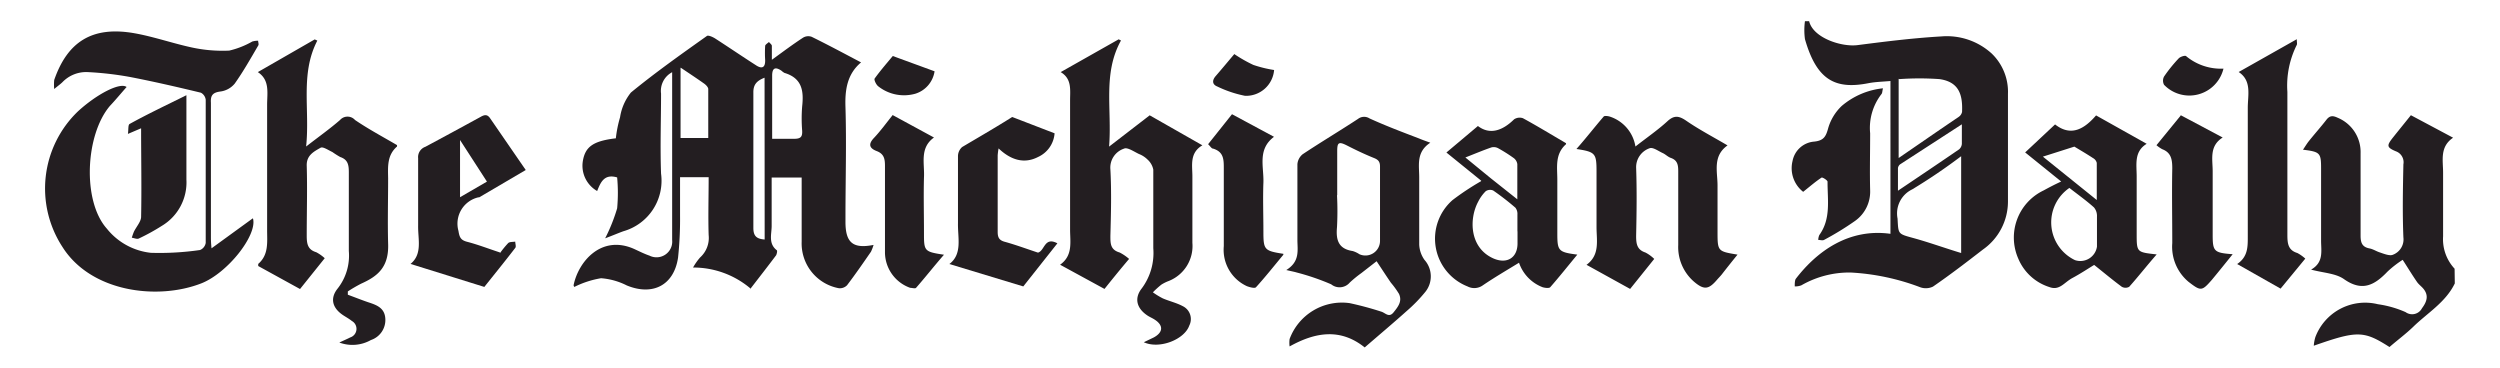
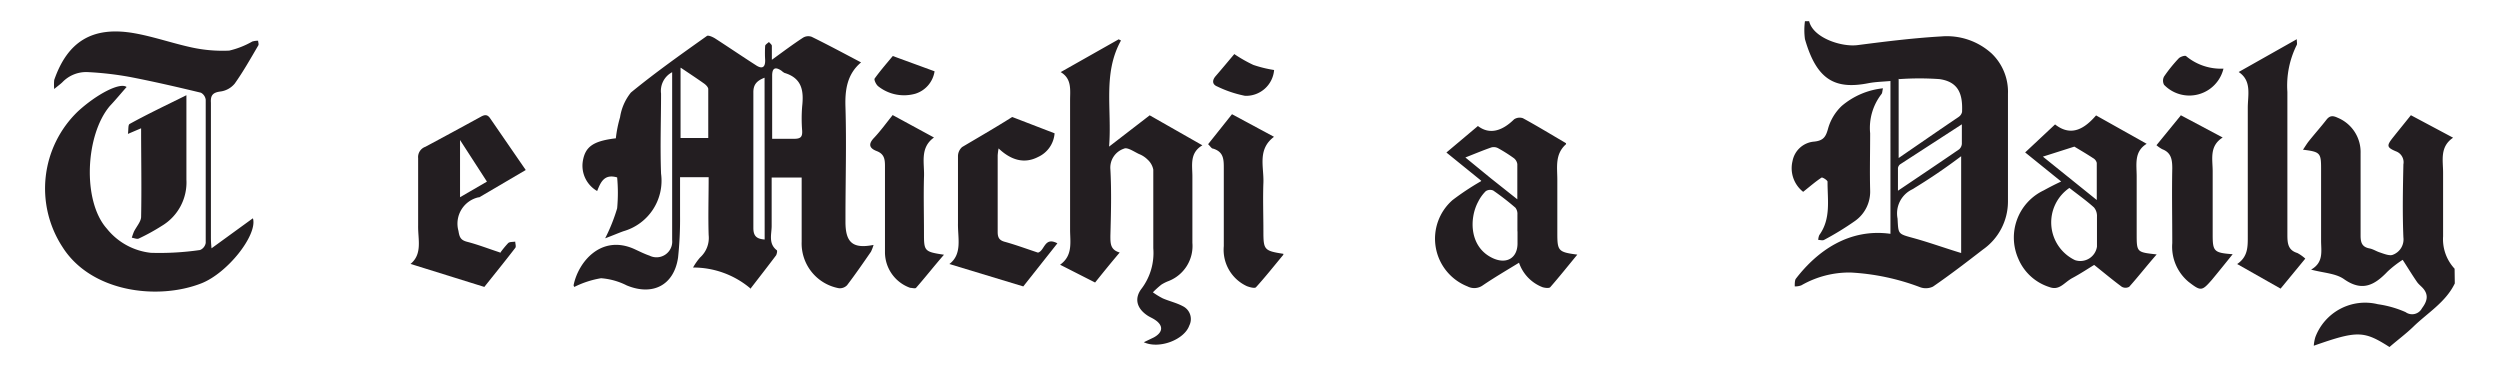
<svg xmlns="http://www.w3.org/2000/svg" id="Layer_1" data-name="Layer 1" viewBox="0 0 249.98 36.83">
  <path d="M196.17,12.43l-6.17,4a.57.57,0,0,0-.22.38c0,.69,0,1.38,0,2.26,2.17-1.46,4.15-2.79,6.12-4.14a.81.81,0,0,0,.27-.55c0-.61,0-1.22,0-2m-6.32-4.5v7.92c2.07-1.42,4-2.76,6-4.11a.8.8,0,0,0,.34-.5c.07-1.65-.26-3-2.26-3.28a28.44,28.44,0,0,0-4,0M196.1,25.3V15.62a56.57,56.57,0,0,1-4.9,3.32,2.66,2.66,0,0,0-1.46,2.91c.09,1.56,0,1.52,1.57,1.95s3.14,1,4.79,1.5M180.9,2.12c.39,1.66,3.22,2.6,4.85,2.39,2.79-.36,5.59-.71,8.39-.87a6.66,6.66,0,0,1,5,1.7,5.31,5.31,0,0,1,1.64,4.05c0,3.58,0,7.17,0,10.76a5.86,5.86,0,0,1-2.5,4.8c-1.63,1.26-3.27,2.52-5,3.71a1.65,1.65,0,0,1-1.28.06,23,23,0,0,0-6.94-1.47,9.62,9.62,0,0,0-4.94,1.28,1.76,1.76,0,0,1-.66.11c0-.25,0-.56.09-.74,2.17-2.84,5.38-5.09,9.48-4.52V8.1c-.75.07-1.49.08-2.21.22-3.36.66-5.18-.36-6.34-4.41a6.68,6.68,0,0,1,0-1.79Z" fill="#231e21" />
  <path d="M245.46,28.34c-.92,1.9-2.74,2.95-4.18,4.36-.74.71-1.57,1.32-2.35,2-2.57-1.64-3.21-1.66-7.57-.13a3.87,3.87,0,0,1,.16-.87,5.32,5.32,0,0,1,6.25-3.28,10.48,10.48,0,0,1,2.77.79,1.11,1.11,0,0,0,1.64-.39c.48-.64.7-1.27.14-1.95-.2-.24-.47-.43-.64-.68-.47-.68-.9-1.39-1.43-2.21a10.32,10.32,0,0,0-1.51,1.17c-1.28,1.34-2.52,2.06-4.36.76-.83-.58-2-.61-3.29-.95,1.28-.73,1-1.85,1-2.89,0-2.41,0-4.81,0-7.21,0-1.57-.09-1.68-1.81-1.89.23-.34.4-.63.62-.9.56-.7,1.17-1.38,1.72-2.09.34-.44.65-.43,1.12-.21a3.71,3.71,0,0,1,2.3,3.56q0,4.11,0,8.24c0,.69.15,1.13.89,1.27.36.07.69.29,1,.39s1,.39,1.32.25a1.64,1.64,0,0,0,1.07-1.75c-.1-2.43-.05-4.87,0-7.3a1.16,1.16,0,0,0-.75-1.3c-.95-.4-.93-.58-.26-1.42s1.17-1.45,1.76-2.19l4.22,2.25c-1.35.92-1,2.25-1,3.5,0,2.12,0,4.25,0,6.37a4.33,4.33,0,0,0,1.15,3.23Z" fill="#231e21" />
  <path d="M68.05,6.8v7h2.77c0-1.67,0-3.28,0-4.89,0-.19-.23-.42-.41-.55-.76-.54-1.54-1.05-2.34-1.59m8.38,1c-.77.3-1.13.68-1.12,1.48q0,6.78,0,13.55c0,.83.35,1.09,1.13,1.15Zm.76,6.11c.8,0,1.49,0,2.17,0s.86-.18.83-.81a15.17,15.17,0,0,1,0-2.43c.17-1.54,0-2.82-1.77-3.35a1.54,1.54,0,0,1-.3-.22c-.61-.41-.92-.28-.93.46,0,2.05,0,4.11,0,6.34m-2.14,15a8.85,8.85,0,0,0-5.77-2.12,5.81,5.81,0,0,1,.7-1,2.64,2.64,0,0,0,.86-2.25c-.06-1.9,0-3.8,0-5.78H68c0,1.31,0,2.58,0,3.85a36.4,36.4,0,0,1-.2,4.19c-.41,2.77-2.54,3.85-5.13,2.78a6.81,6.81,0,0,0-2.57-.72,9.4,9.4,0,0,0-2.65.86c0,.06-.11-.09-.09-.19.48-2.31,2.72-5,5.95-3.64.54.24,1.07.52,1.63.71A1.57,1.57,0,0,0,67.21,24c0-1,0-2.06,0-3.09V7.22a2.11,2.11,0,0,0-1.11,2.14c0,2.65-.1,5.31,0,8a5.25,5.25,0,0,1-3.76,5.76c-.53.19-1,.4-1.83.71a17.52,17.52,0,0,0,1.2-3,16.72,16.72,0,0,0,0-3.09c-1.3-.38-1.65.49-2,1.36a2.91,2.91,0,0,1-1.43-3c.24-1.41,1-2,3.3-2.27A12,12,0,0,1,62,11.73a5.18,5.18,0,0,1,1.09-2.48c2.44-2,5-3.81,7.59-5.65.14-.11.6.1.85.26,1.36.88,2.7,1.79,4.07,2.67.61.4.93.21.91-.53a10.91,10.91,0,0,1,0-1.4c0-.14.24-.27.38-.4.1.13.28.25.29.38,0,.4,0,.8,0,1.4,1.13-.82,2.09-1.54,3.1-2.2a1,1,0,0,1,.88-.1c1.63.8,3.25,1.67,4.94,2.56,0-.15,0-.06,0,0C84.7,7.41,84.48,9,84.54,10.72c.11,3.65,0,7.3,0,11v.47c0,2.07.74,2.71,2.81,2.3a4.45,4.45,0,0,1-.26.68c-.78,1.13-1.56,2.26-2.39,3.35a1,1,0,0,1-.82.3,4.55,4.55,0,0,1-3.72-4.64c0-2.12,0-4.23,0-6.43h-3c0,1.62,0,3.23,0,4.84,0,.82-.35,1.76.51,2.43.08.05,0,.38-.06.5-.84,1.12-1.7,2.22-2.61,3.4" fill="#231e21" />
  <path d="M25.31,21.9c.38,1.67-2.56,5.4-5.17,6.43-4.39,1.72-11.07.88-13.91-3.66A10.69,10.69,0,0,1,7.79,11.14C9.66,9.42,12,8.2,12.66,8.7,12.1,9.33,11.55,10,11,10.58c-2.46,2.87-2.8,9.51-.31,12.29a6.52,6.52,0,0,0,4.4,2.41A28.25,28.25,0,0,0,20,25a.93.93,0,0,0,.57-.71c0-4.77,0-9.55,0-14.32a.93.93,0,0,0-.48-.7c-2.37-.57-4.74-1.12-7.13-1.58a32.62,32.62,0,0,0-4.18-.48,3.29,3.29,0,0,0-2.53,1c-.19.19-.41.34-.83.69a4.84,4.84,0,0,1,0-.9c1.32-3.8,3.77-5.42,8-4.68,1.93.34,3.8,1,5.73,1.42a14.5,14.5,0,0,0,3.77.32,8.53,8.53,0,0,0,2.31-.91,2.14,2.14,0,0,1,.58-.08c0,.17.1.38,0,.5-.75,1.28-1.48,2.58-2.34,3.79a2.23,2.23,0,0,1-1.43.79c-.77.1-1,.39-.95,1.13,0,4.46,0,8.92,0,13.38,0,.27,0,.55.06,1.17l4.13-3" fill="#231e21" />
-   <path d="M30,28.9l-4.18-2.3c0-.09,0-.18,0-.21,1.06-.92.89-2.16.89-3.37,0-4.18,0-8.36,0-12.54,0-1.19.29-2.47-.93-3.27l5.69-3.27.26.12C30,7.39,31,10.93,30.61,14.65,31.9,13.65,33,12.87,34,12A1,1,0,0,1,35.5,12c1.34.91,2.78,1.68,4.2,2.51,0,0,0,.12,0,.14-1,.87-.91,2-.89,3.17,0,2.19-.06,4.37,0,6.55.09,2.39-1.1,3.28-2.71,4a14.62,14.62,0,0,0-1.32.77l0,.33c.68.25,1.36.52,2,.74.86.28,1.69.56,1.75,1.66A2.11,2.11,0,0,1,37.09,34a3.75,3.75,0,0,1-3.16.25c.49-.23.8-.36,1.09-.51a.9.9,0,0,0,.17-1.64c-.26-.21-.57-.38-.86-.57-1.09-.71-1.37-1.69-.56-2.69a5.33,5.33,0,0,0,1.11-3.75c0-2.62,0-5.24,0-7.86,0-.72-.08-1.27-.86-1.53a8.62,8.62,0,0,1-.79-.5c-.39-.18-.94-.56-1.17-.43-.66.38-1.42.75-1.39,1.79.07,2.34,0,4.68,0,7,0,.79.08,1.4.95,1.66a4,4,0,0,1,.85.6L30,28.9" fill="#231e21" />
-   <path d="M106,26.47c1.3-.92,1-2.26,1-3.51,0-4.31,0-8.62,0-12.92,0-1.06.19-2.16-.94-2.83l5.8-3.28.23.12c-1.84,3.31-.89,6.86-1.19,10.61l4.06-3.13,5.27,3c-1.3.76-1,2-1,3.11,0,2.21,0,4.43,0,6.65a3.76,3.76,0,0,1-2.35,3.8,4,4,0,0,0-.75.37,8.82,8.82,0,0,0-.85.77,7.33,7.33,0,0,0,1,.61c.65.28,1.37.44,2,.78a1.43,1.43,0,0,1,.64,1.93c-.49,1.41-3,2.39-4.55,1.67l1-.48c.92-.5,1-1.19.09-1.78-.21-.14-.45-.24-.66-.37-1.12-.71-1.44-1.74-.62-2.77a5.93,5.93,0,0,0,1.14-4c0-2.62,0-5.24,0-7.86a1.82,1.82,0,0,0-.57-1,2.51,2.51,0,0,0-.86-.56c-.49-.23-1.16-.7-1.49-.54a2,2,0,0,0-1.37,2.08c.12,2.21.06,4.43,0,6.65,0,.77,0,1.39.93,1.66a4.62,4.62,0,0,1,.94.64c-.85,1-1.66,2-2.46,3L106,26.47" fill="#231e21" />
-   <path d="M133.69,19.52a30.65,30.65,0,0,1,0,3.18c-.12,1.27.12,2.18,1.56,2.4a2.47,2.47,0,0,1,.68.32,1.46,1.46,0,0,0,2.06-1.3c0-2.49,0-5,0-7.48,0-.51-.21-.69-.65-.86-.89-.36-1.77-.78-2.63-1.22s-1-.31-1,.56c0,1.47,0,2.94,0,4.4M128.62,27c1.39-.86,1.11-2,1.11-3,0-2.53,0-5.06,0-7.58a1.43,1.43,0,0,1,.53-1c1.82-1.21,3.7-2.33,5.53-3.53a1,1,0,0,1,1.15-.05c1.62.74,3.29,1.37,4.94,2,.3.13.62.24,1.14.43-1.43.93-1.11,2.24-1.11,3.45,0,2.25,0,4.49,0,6.74a2.85,2.85,0,0,0,.53,1.53,2.47,2.47,0,0,1,.11,3.16,15,15,0,0,1-1.88,1.94c-1.37,1.23-2.78,2.41-4.21,3.65-2.41-1.93-4.91-1.55-7.51-.1a2.86,2.86,0,0,1,0-.74,5.58,5.58,0,0,1,6-3.59,32.06,32.06,0,0,1,3.16.85c.4.11.77.65,1.23.08s.89-1.11.55-1.85a8.58,8.58,0,0,0-.81-1.12c-.46-.67-.9-1.35-1.43-2.15l-1.53,1.19a11.72,11.72,0,0,0-1.16.95,1.33,1.33,0,0,1-1.85.17,23.64,23.64,0,0,0-3.44-1.18c-.23-.07-.46-.11-1.06-.25" fill="#231e21" />
-   <path d="M157.63,14.9c1-1.13,1.82-2.2,2.73-3.25.08-.09.4-.05.58,0a3.77,3.77,0,0,1,2.59,3c1.15-.9,2.23-1.64,3.18-2.51.69-.64,1.17-.57,1.91-.06,1.28.88,2.66,1.6,4.12,2.46-1.51,1.07-1,2.62-1,4s0,3.06,0,4.59c0,2,0,2,2,2.33-.56.69-1.07,1.33-1.59,2-.14.17-.3.33-.44.49-.85,1-1.31,1.08-2.33.21a4.58,4.58,0,0,1-1.57-3.66c0-2.46,0-4.93,0-7.39,0-.62-.08-1.09-.74-1.32-.29-.1-.52-.35-.8-.48-.45-.2-1-.63-1.34-.48a2,2,0,0,0-1.33,1.92c.08,2.27.05,4.56,0,6.83,0,.78.07,1.39.93,1.67a3.72,3.72,0,0,1,.88.64l-2.41,3-4.36-2.41c1.36-1,1-2.43,1-3.77q0-2.76,0-5.52c0-1.85-.09-2-2-2.29" fill="#231e21" />
+   <path d="M106,26.47c1.3-.92,1-2.26,1-3.51,0-4.31,0-8.62,0-12.92,0-1.06.19-2.16-.94-2.83l5.8-3.28.23.12c-1.84,3.31-.89,6.86-1.19,10.61l4.06-3.13,5.27,3c-1.3.76-1,2-1,3.11,0,2.21,0,4.43,0,6.65a3.76,3.76,0,0,1-2.35,3.8,4,4,0,0,0-.75.37,8.82,8.82,0,0,0-.85.77,7.33,7.33,0,0,0,1,.61c.65.28,1.37.44,2,.78a1.43,1.43,0,0,1,.64,1.93c-.49,1.41-3,2.39-4.55,1.67l1-.48c.92-.5,1-1.19.09-1.78-.21-.14-.45-.24-.66-.37-1.12-.71-1.44-1.74-.62-2.77a5.93,5.93,0,0,0,1.14-4c0-2.62,0-5.24,0-7.86a1.82,1.82,0,0,0-.57-1,2.51,2.51,0,0,0-.86-.56c-.49-.23-1.16-.7-1.49-.54a2,2,0,0,0-1.37,2.08c.12,2.21.06,4.43,0,6.65,0,.77,0,1.39.93,1.66c-.85,1-1.66,2-2.46,3L106,26.47" fill="#231e21" />
  <path d="M146.53,15.75l2.53,2.07,2.66,2.11c0-1.3,0-2.41,0-3.52a.92.92,0,0,0-.34-.59,15,15,0,0,0-1.58-1,.92.92,0,0,0-.67-.08c-.84.29-1.67.64-2.59,1m5.19,7.39c0-.56,0-1.13,0-1.69a1,1,0,0,0-.2-.67,26.31,26.31,0,0,0-2.22-1.72.78.78,0,0,0-.75.07,4,4,0,0,0-.76,1.06c-.91,1.7-.87,4.56,1.48,5.64,1.35.62,2.46,0,2.46-1.48V23.14m-3.63-5.07-3.48-2.82,3.15-2.65c1.16.89,2.42.51,3.62-.67a1,1,0,0,1,.88-.11c1.45.79,2.86,1.65,4.31,2.5,0,0,0,.07,0,.1-1.13,1-.87,2.3-.87,3.55,0,1.78,0,3.56,0,5.34s.09,1.9,2,2.15c-.94,1.14-1.8,2.22-2.71,3.26-.11.12-.53.07-.76,0a4,4,0,0,1-2.36-2.45c-1.24.76-2.44,1.46-3.59,2.24a1.47,1.47,0,0,1-1.56.13A5.13,5.13,0,0,1,145.25,20a26.38,26.38,0,0,1,2.84-1.88" fill="#231e21" />
  <path d="M204.27,15.66,209.66,20c0-1.38,0-2.54,0-3.71a.75.75,0,0,0-.37-.48c-.67-.44-1.36-.84-1.87-1.15l-3.14,1m2.63,3.14a4.18,4.18,0,0,0,.57,7.21,1.68,1.68,0,0,0,2.2-1.35c0-1,0-2,0-3a1.33,1.33,0,0,0-.3-.92c-.78-.7-1.64-1.31-2.46-1.95m-4.43-3.54,3-2.81c1.65,1.3,3,.37,4.1-.9l5.06,2.84c-1.28.78-1,2.06-1,3.25,0,1.9,0,3.8,0,5.71s0,1.87,2,2.1c-1,1.14-1.83,2.21-2.75,3.24a.76.76,0,0,1-.73,0c-.88-.65-1.72-1.35-2.77-2.19-.55.33-1.34.86-2.18,1.31s-1.28,1.29-2.31.9a5,5,0,0,1-3.09-2.82,5.22,5.22,0,0,1,2.53-6.84c.51-.28,1-.54,1.75-.89l-3.59-2.9" fill="#231e21" />
  <path d="M46,19.72l2.69-1.56L46,14ZM50,25.3a9.91,9.91,0,0,1,.82-1c.15-.13.46-.1.7-.14,0,.21.11.5,0,.63-1.06,1.38-2.16,2.73-3.09,3.9l-7.38-2.3c1.22-1,.73-2.49.76-3.84,0-2.25,0-4.49,0-6.74a1.09,1.09,0,0,1,.72-1.13c1.87-1,3.71-2,5.54-3,.42-.24.68-.23.94.15L52.57,17l-4.65,2.73-.08,0a2.7,2.7,0,0,0-2,3.35c.1.62.21.92.84,1.09,1.09.28,2.14.69,3.3,1.07" fill="#231e21" />
  <path d="M223.67,26.42c1.12-.74,1.09-1.75,1.09-2.81,0-4.27,0-8.54,0-12.82,0-1.29.42-2.71-.91-3.59l5.81-3.28c0,.29.05.46,0,.57a9.08,9.08,0,0,0-.94,4.7c0,4.77,0,9.54,0,14.31,0,.86.08,1.52,1,1.8a3.93,3.93,0,0,1,.79.56l-2.47,3-4.36-2.47" fill="#231e21" />
  <path d="M101.27,11.72l4.18,1.61a2.83,2.83,0,0,1-1.66,2.37c-1.4.72-2.73.29-3.94-.86a6.57,6.57,0,0,0-.09.69c0,2.56,0,5.12,0,7.67,0,.63.22.86.79,1,1.1.31,2.18.71,3.24,1.06.68-.18.63-1.63,1.94-.93l-3.41,4.31L94.93,26.4c1.32-1,.83-2.61.86-4.06,0-2.24,0-4.48,0-6.73a1.23,1.23,0,0,1,.42-.91c1.69-1,3.42-2,5-3" fill="#231e21" />
  <path d="M218,11.49l4.25,2.26c-1.36.86-1,2.16-1,3.38,0,2.12,0,4.24,0,6.35,0,1.66.13,1.8,2,1.94-.74.92-1.4,1.74-2.08,2.56-1,1.14-1.1,1.15-2.31.22a4.57,4.57,0,0,1-1.65-3.89c0-2.49-.05-5,0-7.48,0-.88-.11-1.57-1-1.91a3.21,3.21,0,0,1-.58-.4l2.45-3" fill="#231e21" />
  <path d="M128.32,25.48c-.94,1.13-1.8,2.22-2.73,3.24-.12.14-.64,0-.92-.11a4,4,0,0,1-2.3-4c0-2.58,0-5.17,0-7.75,0-.91,0-1.67-1.07-2-.16,0-.28-.24-.5-.44l2.39-3,4.2,2.26c-1.68,1.26-1,3-1.06,4.59s0,3.24,0,4.86c0,1.85.08,1.95,2,2.25" fill="#231e21" />
  <path d="M89.23,11.49l4.16,2.26c-1.46,1.05-.92,2.6-1,4-.05,1.83,0,3.67,0,5.51s0,1.91,2,2.21c-1,1.15-1.86,2.25-2.79,3.31-.08.1-.42,0-.59,0a3.78,3.78,0,0,1-2.52-3.51c0-2.89,0-5.79,0-8.69,0-.68-.09-1.19-.82-1.47s-.89-.68-.27-1.33,1.22-1.48,1.85-2.26" fill="#231e21" />
  <path d="M180.3,19.18a3,3,0,0,1-1.06-3.08,2.39,2.39,0,0,1,2.15-1.94c1-.1,1.2-.54,1.43-1.4a5,5,0,0,1,1.33-2.16,7.57,7.57,0,0,1,4.13-1.77c-.07.3-.06.48-.15.58A5.52,5.52,0,0,0,187,13.33c0,1.9-.05,3.8,0,5.7a3.58,3.58,0,0,1-1.51,3.06,29.53,29.53,0,0,1-3.1,1.9c-.15.08-.39,0-.58,0a1.26,1.26,0,0,1,.11-.49c1.18-1.64.81-3.52.82-5.33,0-.15-.52-.47-.6-.41-.58.38-1.11.84-1.81,1.4" fill="#231e21" />
  <path d="M14.15,12.81l-1.36.58c.07-.44,0-.91.18-1,1.81-1,3.66-1.87,5.67-2.87v2.09c0,2.11,0,4.23,0,6.35a5.06,5.06,0,0,1-2.47,4.63,20.4,20.4,0,0,1-2.29,1.26c-.18.09-.47-.05-.7-.08a6.08,6.08,0,0,1,.21-.6c.24-.49.7-1,.72-1.46.06-2.92,0-5.84,0-8.9" fill="#231e21" />
  <path d="M123.41,5.4a14,14,0,0,0,1.91,1.09A12.26,12.26,0,0,0,127.4,7a2.81,2.81,0,0,1-2.91,2.58,11.47,11.47,0,0,1-2.79-.94c-.45-.18-.53-.56-.17-1,.65-.75,1.28-1.51,1.88-2.22" fill="#231e21" />
  <path d="M222.33,6.86a3.51,3.51,0,0,1-5.94,1.62.87.87,0,0,1,0-.83,14.82,14.82,0,0,1,1.46-1.81c.16-.17.63-.32.74-.23a5.44,5.44,0,0,0,3.79,1.25" fill="#231e21" />
  <path d="M89.27,5.6l4.18,1.53a2.78,2.78,0,0,1-1.92,2.24,4.16,4.16,0,0,1-3.7-.73c-.22-.16-.46-.67-.37-.79.61-.85,1.31-1.64,1.81-2.25" fill="#231e21" />
</svg>